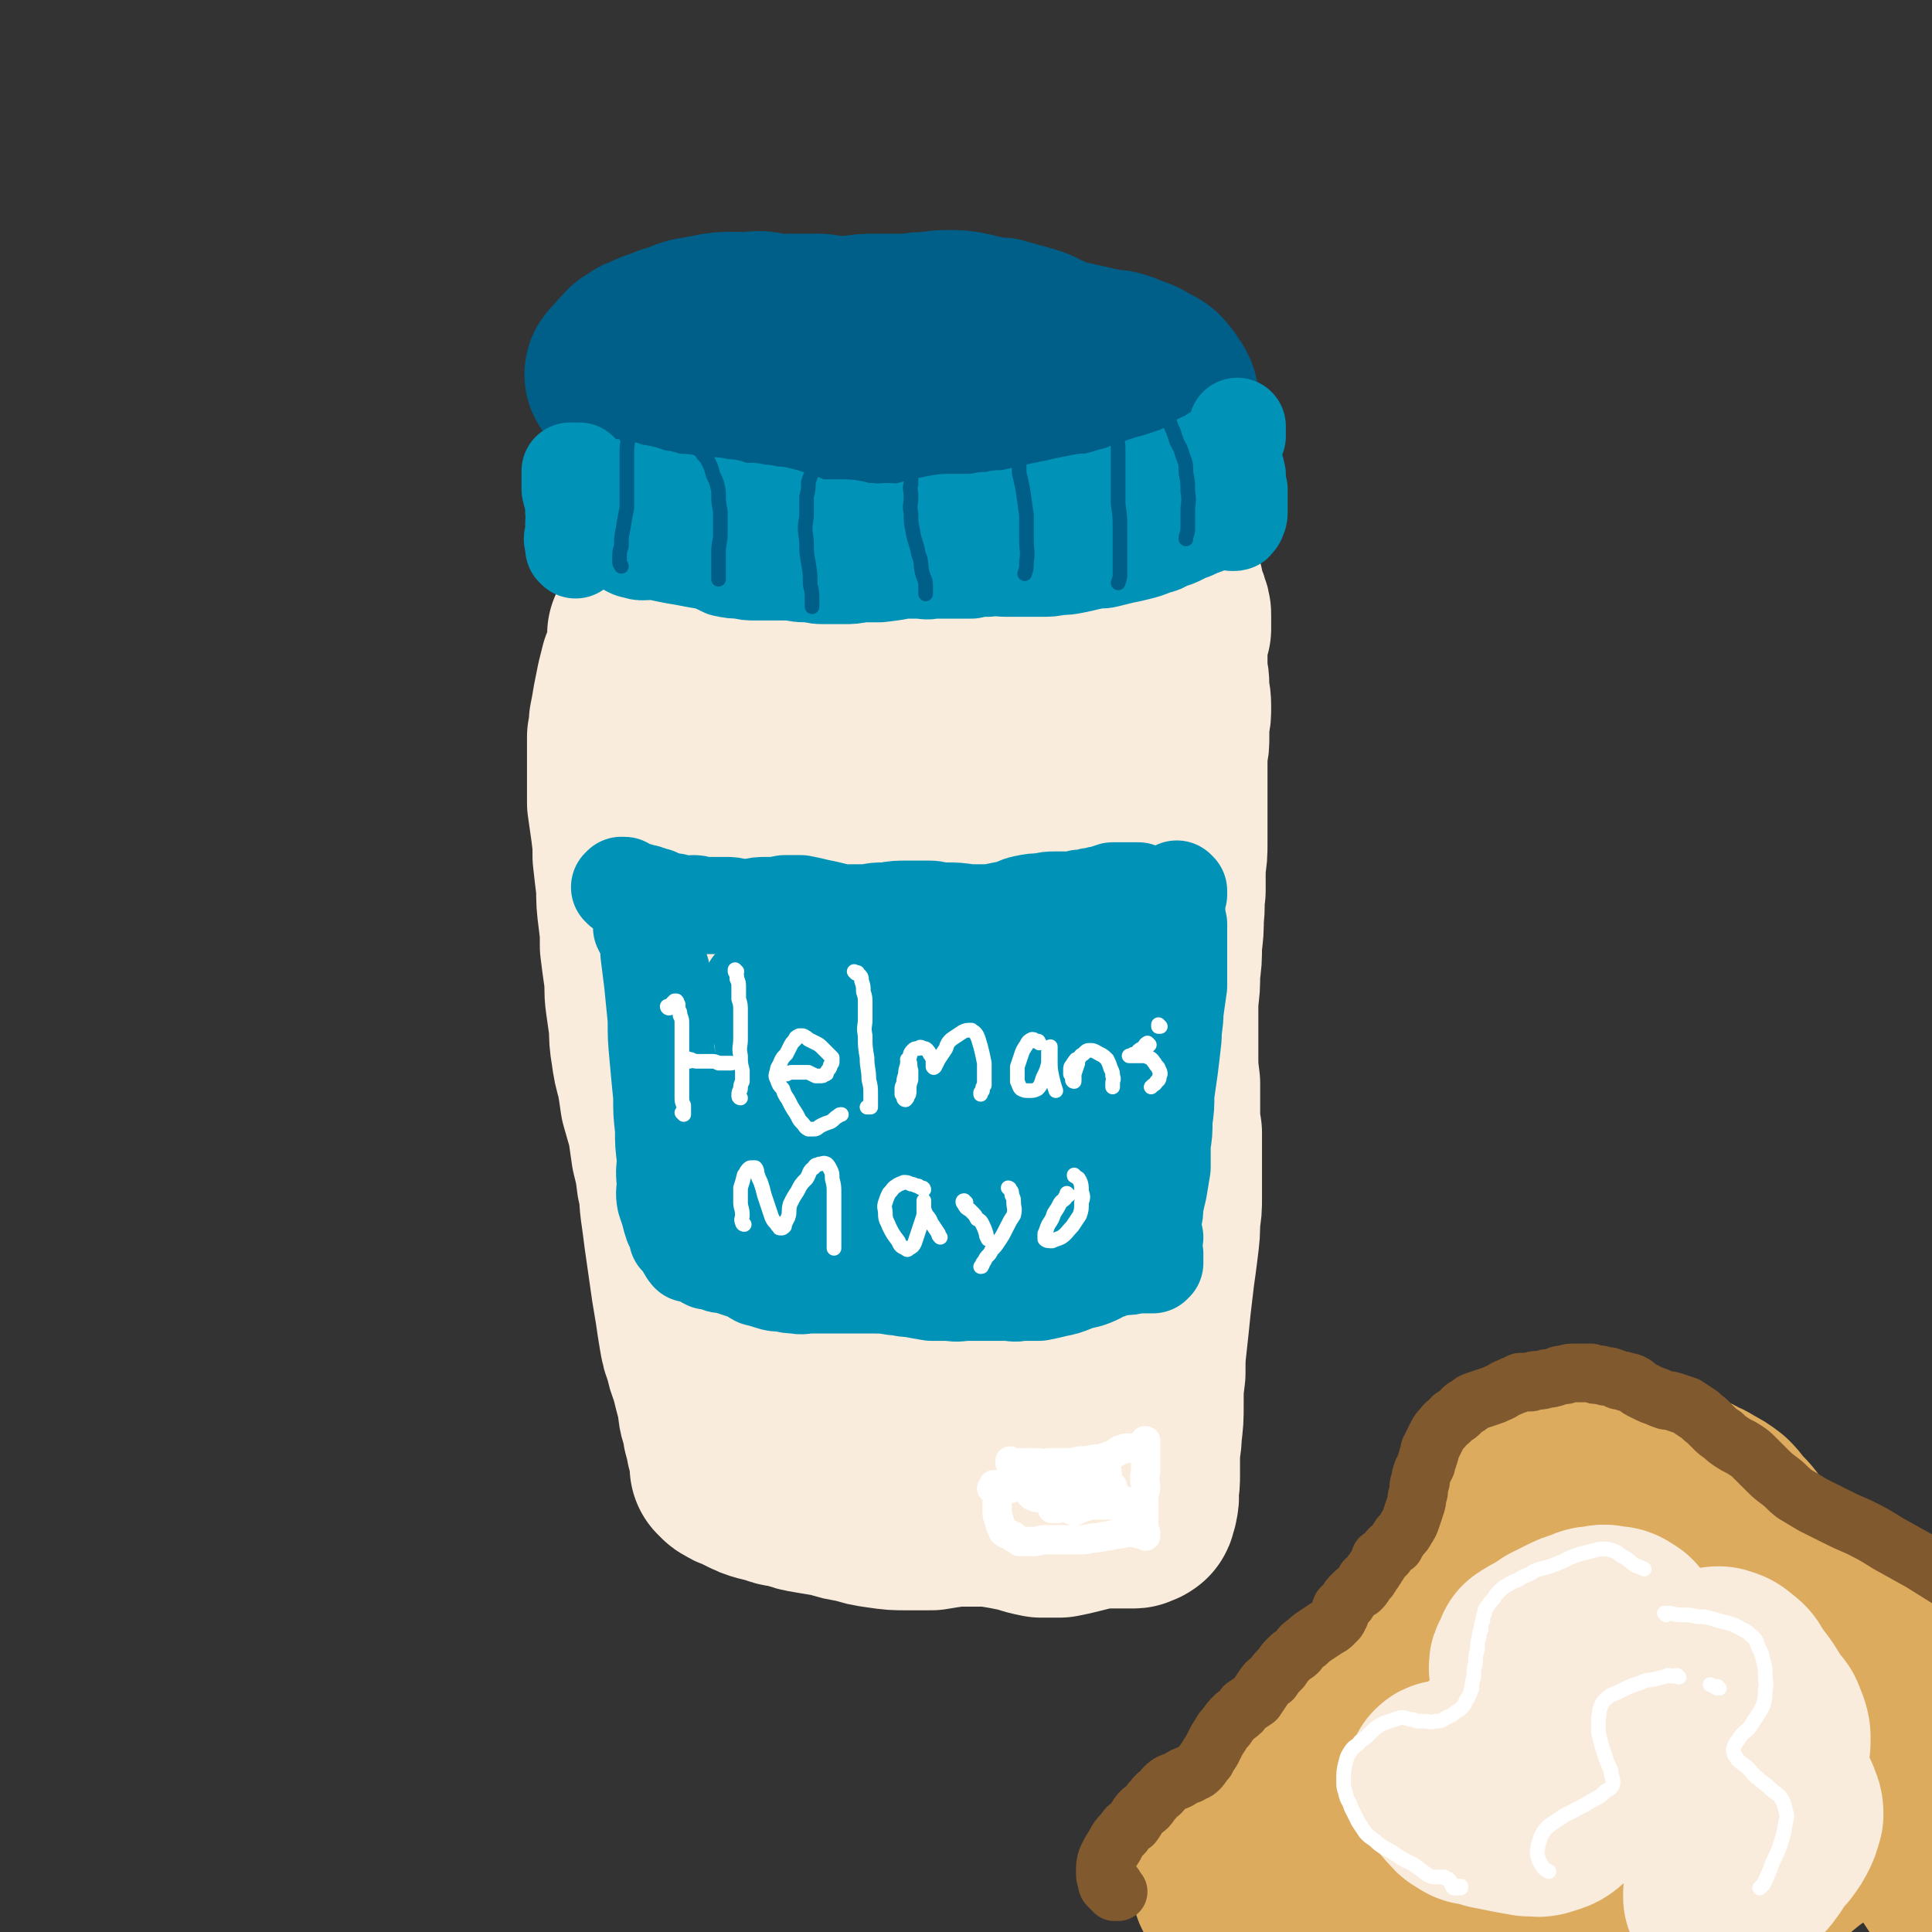
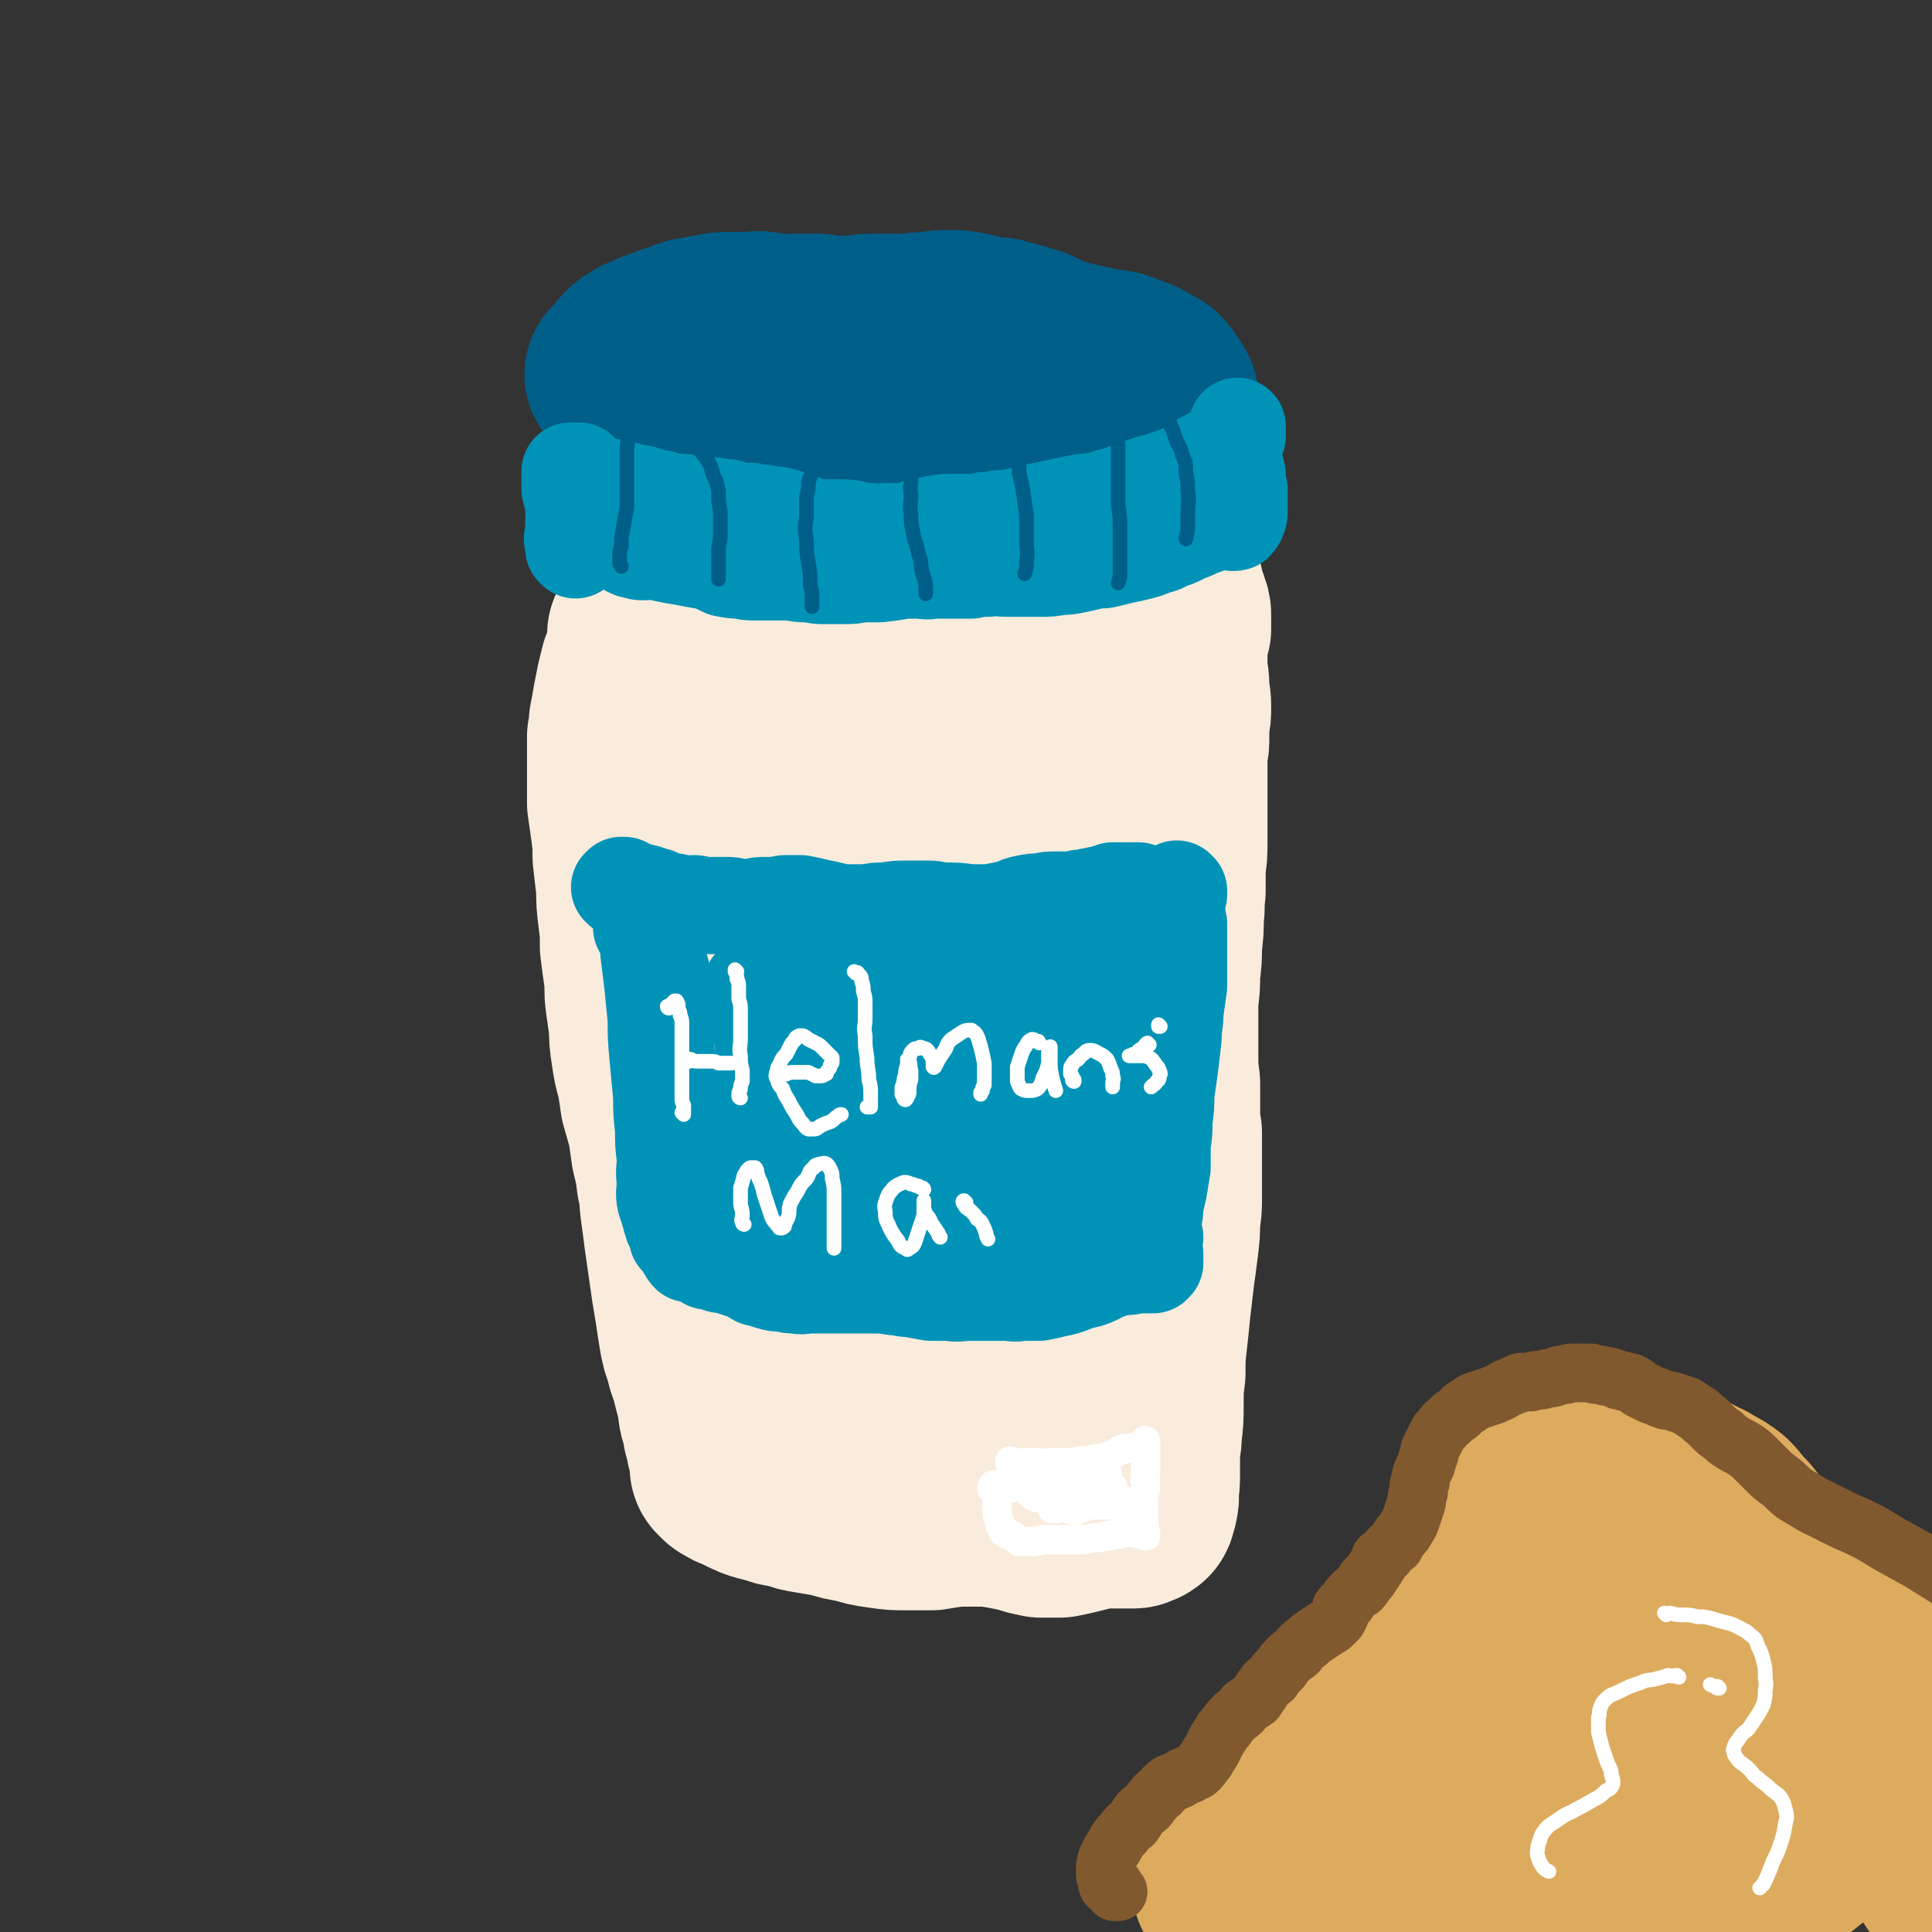
<svg xmlns="http://www.w3.org/2000/svg" viewBox="0 0 1054 1054" version="1.1">
  <rect x="0" y="0" width="1054" height="1054" fill="#333333" stroke="none" />
  <g fill="none" stroke="rgb(249,236,220)" stroke-width="105" stroke-linecap="round" stroke-linejoin="round">
    <path d="M353,349c0,0 -1,0 -1,-1 0,0 1,1 0,1 0,-1 0,-1 -1,-2 0,0 0,0 0,-1 0,0 0,0 0,0 0,0 1,-1 1,0 0,1 0,1 0,3 1,2 1,2 0,4 -1,2 -1,2 -2,4 -1,4 -1,4 -3,8 -1,4 -1,4 -2,8 -1,5 -1,5 -2,10 -1,6 -1,6 -2,11 0,4 0,4 -1,8 0,7 0,7 0,13 0,6 0,6 0,11 0,6 0,6 0,12 1,7 1,7 2,14 1,8 1,8 1,15 1,9 1,9 2,17 0,8 0,8 1,16 1,8 1,8 1,16 1,8 1,8 2,15 1,8 0,8 1,15 1,7 1,7 2,14 0,6 0,7 1,13 1,7 1,7 3,14 1,6 1,6 2,13 2,7 2,7 4,14 1,7 1,7 2,14 2,8 2,8 3,16 2,7 1,7 2,15 1,7 1,7 2,15 1,7 1,7 2,14 1,7 1,7 2,14 1,6 1,6 2,12 1,7 1,7 2,13 1,6 1,6 3,11 1,5 1,5 3,10 1,4 1,4 2,8 1,4 1,4 2,7 1,4 0,4 1,8 1,3 1,3 2,6 0,3 0,3 1,6 1,2 1,2 1,5 1,1 1,1 1,3 1,1 0,1 1,2 0,2 0,2 0,3 0,1 0,1 0,2 0,1 0,1 0,1 0,1 0,1 0,1 0,0 0,0 1,0 0,0 0,0 0,0 0,0 0,0 0,0 0,1 0,1 0,1 1,0 1,0 1,1 1,1 1,0 2,1 1,1 1,1 2,1 2,1 2,1 4,2 2,1 2,1 4,2 2,1 2,1 5,2 4,1 4,1 8,2 4,2 5,1 9,2 5,2 5,2 11,3 6,1 6,1 12,2 6,2 6,2 13,3 6,2 6,2 13,3 7,1 7,1 14,1 6,0 6,0 13,0 6,-1 6,-1 13,-2 6,0 6,0 13,0 6,0 6,0 12,1 6,1 5,1 11,2 6,2 6,2 11,3 5,0 5,0 10,0 5,-1 5,-1 9,-2 4,-1 4,-1 8,-2 4,-1 4,-1 7,-1 4,0 4,0 7,0 3,0 3,0 5,0 2,0 2,0 4,0 1,0 1,0 2,-1 0,0 0,0 1,0 0,0 0,0 0,0 0,0 0,0 0,0 0,0 0,0 0,0 0,-1 1,0 1,-1 0,-1 0,-1 0,-1 1,-2 1,-2 1,-3 1,-3 0,-3 0,-6 1,-4 1,-4 1,-9 0,-5 0,-5 0,-9 0,-7 1,-7 1,-13 1,-8 1,-8 1,-16 0,-9 0,-9 1,-17 0,-9 0,-9 1,-18 1,-9 1,-9 2,-19 1,-9 1,-8 2,-17 1,-7 1,-7 2,-15 1,-8 1,-8 1,-15 1,-6 1,-6 1,-12 0,-6 0,-6 0,-12 0,-5 0,-5 0,-11 0,-6 0,-6 0,-12 -1,-6 -1,-6 -1,-13 0,-7 0,-7 0,-14 -1,-8 -1,-8 -1,-15 0,-8 0,-8 0,-16 0,-7 0,-7 0,-15 1,-7 1,-7 1,-15 1,-7 1,-7 1,-15 1,-8 1,-8 1,-15 1,-7 0,-7 1,-14 0,-7 0,-7 0,-14 1,-6 1,-6 1,-13 0,-7 0,-7 0,-14 0,-6 0,-6 0,-13 0,-6 0,-6 0,-12 0,-5 0,-5 0,-10 1,-4 1,-4 1,-9 0,-3 0,-3 0,-7 1,-4 1,-4 1,-9 0,-5 -1,-5 -1,-11 0,-5 -1,-5 -1,-10 0,-4 0,-4 0,-8 0,-4 0,-4 0,-8 1,-3 1,-3 2,-5 0,-2 0,-2 0,-3 0,-2 0,-2 0,-4 0,-2 0,-2 -1,-4 0,-1 0,-1 -1,-3 0,-1 -1,-1 -1,-1 0,0 0,0 -1,-1 0,0 0,0 0,0 1,1 0,0 0,0 0,0 0,0 0,0 0,0 0,0 0,0 0,-1 1,-1 0,-2 0,-1 0,-1 0,-2 0,0 0,0 0,-1 0,0 0,0 0,0 0,-1 0,-1 0,-1 0,0 0,0 -1,0 0,0 0,0 0,-1 -1,0 -1,-1 -1,-1 -1,-1 -1,-1 -2,-2 0,0 0,0 -1,-1 -1,0 -1,0 -2,-1 -2,0 -2,0 -4,0 -2,-1 -2,-1 -5,-2 -3,0 -3,0 -6,-1 -4,-1 -4,-1 -8,-2 -4,-1 -4,-2 -8,-3 -5,-1 -5,0 -9,-1 -5,-1 -5,-1 -11,-1 -5,-1 -5,-1 -10,-2 -6,0 -6,-1 -11,-1 -7,-1 -7,-2 -13,-2 -6,-1 -6,-1 -12,-1 -7,-1 -7,-1 -13,-1 -7,0 -7,0 -13,0 -6,0 -6,0 -12,1 -7,0 -7,0 -13,1 -6,0 -6,0 -12,1 -5,1 -5,1 -11,1 -4,1 -4,1 -9,1 -5,1 -5,1 -10,2 -5,1 -5,1 -9,2 -5,2 -5,2 -10,4 -5,2 -5,2 -9,3 -4,1 -4,1 -8,1 -3,1 -3,0 -7,0 -3,0 -3,0 -6,0 -3,0 -3,0 -5,0 -2,1 -2,1 -4,1 -1,0 -1,0 -2,1 -1,0 -1,0 -2,0 0,0 0,0 0,0 0,0 0,0 0,0 0,0 0,0 0,1 0,0 0,0 0,0 0,2 0,2 0,4 0,2 -1,2 -1,5 -1,4 -2,4 -2,9 -1,7 -1,7 -2,14 -1,11 -1,11 -1,22 -1,17 -1,17 0,34 2,22 3,22 5,44 4,27 4,27 8,53 3,27 4,27 7,55 2,26 2,26 3,53 0,21 0,21 0,43 0,16 0,16 1,32 0,11 0,11 1,22 0,6 0,6 0,12 0,2 0,2 1,4 0,0 1,0 2,0 1,-4 1,-4 2,-8 1,-9 1,-9 1,-18 2,-15 2,-15 2,-30 1,-20 2,-20 2,-40 0,-27 -1,-27 -2,-54 -2,-32 -3,-32 -4,-64 -2,-29 -3,-29 -2,-58 0,-24 0,-24 2,-48 2,-16 2,-16 6,-32 3,-9 2,-10 7,-18 2,-4 3,-5 6,-6 2,0 3,2 4,4 3,9 3,10 4,20 2,19 1,19 2,38 1,27 1,27 1,53 1,35 1,35 2,70 1,37 0,37 1,73 1,36 0,36 1,71 1,32 0,32 3,63 1,14 2,14 5,27 1,4 0,5 3,9 1,1 2,2 3,0 4,-5 4,-6 6,-13 3,-14 3,-14 5,-28 4,-23 5,-23 7,-47 3,-32 3,-32 5,-65 1,-36 1,-36 2,-72 1,-37 0,-37 2,-73 2,-29 1,-29 6,-58 2,-20 3,-20 8,-39 3,-11 3,-11 8,-21 2,-3 4,-5 6,-4 4,4 4,7 5,14 1,18 0,19 0,37 1,30 0,30 0,60 0,37 0,37 -1,74 0,36 0,36 0,73 0,28 0,28 0,56 1,20 2,20 2,40 0,13 0,13 0,25 0,4 0,5 1,8 0,1 1,0 1,0 1,-7 1,-7 1,-14 1,-15 1,-15 1,-30 1,-22 0,-22 0,-45 -1,-31 -1,-31 -2,-63 0,-19 0,-19 0,-38 1,-19 0,-19 2,-38 4,-32 3,-32 8,-63 5,-25 4,-25 11,-49 5,-15 4,-16 12,-30 3,-6 6,-9 10,-9 3,0 4,3 5,8 3,18 2,18 2,37 1,33 0,33 0,66 0,48 0,48 -1,95 0,45 -2,45 -3,89 0,30 1,30 2,60 1,19 2,19 3,37 0,9 -1,9 -2,17 0,1 0,2 0,1 0,-5 0,-6 0,-13 1,-18 1,-18 2,-36 1,-29 2,-29 2,-58 0,-40 -1,-40 -2,-79 -1,-43 -3,-43 -3,-85 -1,-31 -2,-31 1,-62 2,-16 3,-16 9,-32 2,-6 2,-10 6,-11 2,-1 5,1 6,5 4,15 3,16 5,32 4,31 4,31 8,63 5,36 6,36 10,73 4,29 5,29 7,57 1,18 2,19 1,36 -1,7 -2,7 -4,13 " />
  </g>
  <g fill="none" stroke="rgb(0,95,137)" stroke-width="105" stroke-linecap="round" stroke-linejoin="round">
    <path d="M340,205c-1,0 -2,-1 -1,-1 0,-1 0,0 1,-1 1,-1 1,-1 2,-2 1,-2 1,-2 3,-4 2,-2 1,-2 4,-3 2,-2 2,-2 5,-3 4,-2 4,-2 8,-3 4,-2 4,-2 8,-3 4,-1 4,-2 8,-3 6,-1 6,-1 11,-2 5,-1 5,-1 10,-1 4,0 4,0 9,0 4,0 5,-1 9,0 5,1 4,1 9,2 4,1 4,1 9,2 5,0 5,0 9,0 6,0 6,-1 11,-1 6,-1 6,-1 11,-1 6,-1 6,-1 12,-1 6,0 6,0 11,0 6,1 6,1 11,2 5,1 5,1 11,1 5,1 5,1 11,1 6,0 6,0 12,0 5,0 5,0 10,0 6,1 6,1 11,2 5,1 5,2 10,3 5,2 5,2 10,4 4,1 4,1 9,2 4,1 4,1 9,2 4,1 4,1 9,2 4,1 4,0 7,1 4,1 4,2 8,3 3,1 3,1 6,3 2,1 2,1 4,2 2,1 2,2 3,3 1,1 1,1 2,3 1,1 1,1 2,3 0,2 0,2 0,3 0,2 0,2 0,3 0,1 0,1 -1,2 0,1 0,1 -1,2 -1,1 -1,1 -2,1 -2,1 -2,0 -5,1 -3,0 -4,0 -7,0 -6,-1 -6,-1 -11,-1 -6,-1 -6,-1 -12,-1 -6,0 -6,0 -13,0 -6,0 -6,0 -13,0 -7,0 -7,0 -14,0 -6,0 -6,1 -12,1 -6,0 -6,0 -12,0 -6,0 -6,0 -12,0 -6,1 -6,1 -11,1 -6,0 -6,0 -11,0 -6,0 -6,0 -11,0 -5,0 -5,0 -11,0 -5,0 -5,0 -10,0 -4,0 -4,0 -9,-1 -5,0 -5,0 -9,0 -5,-1 -5,-1 -9,-1 -4,0 -4,0 -9,0 -5,0 -5,0 -10,0 -4,-1 -4,-1 -8,-1 -4,0 -4,0 -8,-1 -4,-1 -4,-1 -8,-1 -4,-1 -4,-1 -8,-1 -4,-1 -4,0 -8,-1 -3,-1 -3,-1 -6,-2 -3,-2 -3,-2 -6,-3 -3,-1 -3,-1 -6,-1 -1,-1 -1,-1 -3,-2 -2,0 -2,0 -4,-1 -2,0 -2,0 -4,-1 -1,-1 -1,-1 -2,-1 0,-1 0,-1 0,-1 0,0 0,-1 0,-1 0,0 0,0 0,-1 1,-1 1,-1 2,-1 2,-2 2,-2 4,-3 2,-2 1,-2 3,-3 2,-2 2,-2 3,-3 2,-2 2,-2 4,-3 3,-2 3,-2 6,-3 4,-1 4,-1 8,-3 4,-1 4,-1 9,-2 5,-2 5,-1 10,-3 6,-1 6,-1 12,-2 6,-1 6,-1 12,-1 7,-1 7,-1 13,-1 7,0 7,0 13,0 7,1 7,1 13,2 7,0 7,0 13,1 6,0 6,0 12,-1 6,0 6,-1 12,-2 5,-1 5,-1 11,-1 5,-1 5,-1 10,-1 5,0 5,0 10,1 4,1 4,1 8,2 4,1 4,1 9,1 3,1 4,1 7,2 4,1 4,1 7,2 4,1 4,1 7,3 4,1 4,2 7,4 3,1 3,1 7,3 3,1 3,1 6,2 2,1 2,1 5,2 1,1 1,2 3,3 1,1 1,1 2,2 1,1 2,1 2,2 1,2 1,2 1,4 1,1 1,1 1,1 0,1 0,2 -1,3 -1,1 -1,1 -3,1 -2,1 -2,1 -5,1 -4,0 -4,-1 -8,-1 " />
  </g>
  <g fill="none" stroke="rgb(0,147,183)" stroke-width="53" stroke-linecap="round" stroke-linejoin="round">
    <path d="M317,258c-1,0 -1,0 -1,-1 -1,0 0,1 0,1 0,0 0,0 0,1 0,1 0,1 -1,2 0,2 0,2 0,4 0,2 0,2 0,5 0,3 0,3 0,5 -1,3 -1,3 -1,6 -1,3 -1,3 -1,6 0,2 0,2 0,5 -1,2 -1,2 0,4 0,1 0,1 0,3 0,0 0,0 1,1 0,0 0,0 0,0 0,-1 0,-1 0,-3 0,-2 0,-2 0,-5 0,-3 0,-3 0,-6 0,-3 0,-3 -1,-7 0,-3 0,-3 0,-5 -1,-3 -1,-3 -2,-7 0,-2 0,-2 0,-5 0,-2 0,-2 0,-3 0,-1 0,-1 0,-2 1,0 1,0 1,0 1,0 1,0 1,0 1,0 1,0 1,1 1,0 1,0 1,0 1,1 1,1 2,1 0,0 0,0 1,1 1,0 1,0 2,1 1,1 1,1 2,2 2,1 2,1 4,1 2,1 2,1 3,1 3,1 3,1 6,1 2,1 2,1 5,1 3,1 3,1 6,2 3,0 3,0 6,1 3,1 3,1 6,2 3,0 3,0 5,1 3,1 3,1 6,1 4,0 4,0 8,1 3,0 3,0 6,0 4,1 4,1 7,1 3,1 3,1 7,1 3,1 3,1 6,2 4,0 4,0 7,0 4,1 4,1 7,1 4,1 4,1 7,1 4,1 4,1 7,2 3,1 3,1 6,2 2,1 2,1 5,2 2,1 2,1 5,1 2,0 2,0 5,0 4,0 4,0 7,0 4,0 4,0 8,1 4,1 4,1 8,1 5,1 5,0 9,0 4,0 4,1 8,0 4,0 4,-1 9,-2 4,-1 4,-1 9,-2 5,-1 5,-1 9,-1 5,0 5,0 9,0 5,0 5,0 9,-1 4,0 4,0 8,-1 4,0 4,0 9,-1 4,-1 4,-1 9,-2 4,-1 4,-1 9,-2 5,-1 5,-1 9,-2 5,-1 5,-1 10,-2 4,0 4,0 8,-1 4,-1 4,-1 7,-2 4,-1 4,-1 8,-2 3,-2 3,-2 7,-3 3,-1 3,-1 6,-2 4,-1 4,-1 7,-2 3,-1 3,-1 6,-2 3,-1 3,-1 5,-2 2,-1 2,-1 5,-2 2,-2 2,-2 5,-4 2,-1 2,-1 5,-2 2,-2 2,-2 5,-3 2,-2 2,-2 4,-3 1,-1 1,-1 3,-3 1,0 1,0 2,-2 1,0 0,0 1,-1 0,-1 0,-1 0,-1 0,-1 0,-1 0,-1 0,-1 0,-1 0,-2 0,0 0,0 0,-1 0,0 0,0 0,0 0,-1 0,0 0,0 0,1 0,1 0,2 0,1 0,1 0,3 -1,1 -1,1 -2,2 0,2 0,2 0,4 0,4 0,4 0,7 1,4 1,4 2,8 0,4 0,4 1,8 0,4 0,4 0,7 0,3 0,3 0,5 0,2 0,2 -1,4 0,1 -1,1 -1,1 0,1 0,1 -1,1 0,0 0,0 0,0 0,0 0,0 0,0 0,0 0,0 -1,0 0,0 0,0 -1,-1 0,0 0,0 -1,0 0,0 0,0 0,0 0,0 0,0 0,0 -1,0 -1,0 -1,0 -1,0 -1,-1 -2,0 -1,0 -1,0 -2,0 -2,1 -2,0 -4,1 -2,1 -2,1 -4,2 -3,1 -3,1 -5,2 -4,2 -4,1 -7,3 -4,2 -4,2 -8,3 -3,2 -3,2 -7,3 -5,2 -5,2 -9,3 -4,1 -4,1 -9,2 -4,1 -4,1 -8,2 -4,1 -4,0 -8,1 -5,1 -4,1 -9,2 -5,1 -5,1 -9,1 -5,1 -5,1 -10,1 -5,0 -5,0 -10,0 -4,0 -4,0 -9,0 -5,0 -5,-1 -10,0 -5,0 -5,0 -9,1 -6,0 -6,0 -11,0 -5,0 -5,0 -10,0 -4,1 -4,0 -9,0 -5,0 -5,0 -10,0 -5,1 -5,0 -9,1 -6,0 -6,0 -11,1 -5,1 -5,1 -10,1 -5,0 -5,0 -11,0 -5,0 -5,-1 -10,-1 -5,0 -5,-1 -9,-1 -5,0 -5,0 -10,0 -4,0 -4,0 -8,0 -4,0 -4,0 -8,-1 -4,0 -4,0 -9,-1 -4,-2 -4,-2 -9,-4 -4,-1 -4,-2 -8,-3 -3,-1 -4,-2 -7,-2 -4,-1 -4,-1 -7,-1 -3,0 -3,0 -6,0 -3,0 -3,1 -7,1 -2,0 -2,0 -5,-1 -1,0 -1,0 -3,-1 -1,-1 -1,-1 -2,-2 0,0 0,0 -1,0 0,0 0,0 0,0 0,0 0,0 0,0 0,0 0,0 0,0 0,0 0,0 0,0 0,0 0,0 0,0 1,0 1,0 2,0 2,1 2,0 5,1 3,1 3,1 7,1 4,1 4,2 9,3 5,1 5,1 11,2 5,1 5,1 11,2 6,0 6,0 12,1 7,0 7,0 14,0 9,1 9,1 17,2 8,1 8,2 17,2 9,1 9,2 18,2 8,0 8,0 17,0 8,-1 9,-1 17,-3 8,-1 8,-2 17,-4 8,-2 8,-2 16,-3 8,-1 8,-1 16,-2 7,-1 7,-1 14,-2 7,0 7,0 13,-1 6,-1 6,-1 11,-3 6,-1 6,-1 11,-2 5,-1 5,-1 10,-2 4,0 4,0 9,-1 4,0 4,0 7,0 3,0 3,0 6,0 2,-1 2,-1 3,-2 2,0 2,0 3,-1 1,0 1,0 1,-1 1,0 0,-1 0,-1 1,-1 1,-2 0,-3 0,-1 0,-1 -1,-3 0,0 0,0 0,0 " />
  </g>
  <g fill="none" stroke="rgb(0,95,137)" stroke-width="8" stroke-linecap="round" stroke-linejoin="round">
    <path d="M336,227c0,0 -1,-1 -1,-1 0,0 1,0 2,1 2,0 2,0 3,2 1,2 1,2 2,5 0,2 0,2 0,5 1,3 0,3 0,6 0,5 0,5 0,10 0,5 0,5 0,10 0,6 0,6 0,12 -1,5 -1,5 -2,11 -1,5 -1,5 -1,10 -1,3 -1,3 -1,6 0,2 0,2 0,3 0,1 1,1 1,2 " />
    <path d="M381,245c0,0 -1,-1 -1,-1 1,1 1,1 3,3 1,2 2,2 3,4 2,4 2,4 3,8 2,4 2,4 3,9 0,6 0,6 1,11 0,6 0,6 0,12 0,5 -1,5 -1,10 0,4 0,4 0,7 0,3 0,3 0,5 0,2 0,2 0,3 0,0 0,0 0,0 0,0 0,0 0,0 " />
    <path d="M441,248c0,-1 -1,-2 -1,-1 1,1 2,1 2,3 0,2 0,2 0,4 0,2 1,2 1,4 -1,2 -1,2 -2,5 0,4 0,4 -1,8 0,5 0,5 0,11 -1,6 -1,6 0,13 0,6 0,6 1,12 1,6 1,6 1,12 1,4 1,4 1,8 0,2 0,2 0,4 0,0 0,0 0,0 " />
    <path d="M499,246c0,0 -1,-1 -1,-1 0,0 0,1 0,2 0,3 0,3 0,6 0,3 0,3 -1,5 0,3 0,3 0,6 -1,3 0,3 0,7 0,4 -1,5 0,9 0,5 0,5 1,10 1,6 2,6 3,12 2,5 1,5 2,10 1,4 2,4 2,8 0,2 0,2 0,4 0,0 0,0 0,0 " />
    <path d="M559,238c0,0 -1,-1 -1,-1 -1,0 0,1 0,2 -1,3 -1,3 -1,6 -1,2 -1,2 -1,5 0,4 0,4 0,8 1,4 1,4 2,9 1,7 1,7 2,14 0,7 0,7 0,14 0,6 1,6 0,11 0,4 0,4 -1,7 " />
    <path d="M608,234c0,0 -1,-1 -1,-1 0,0 0,0 0,0 1,1 2,1 2,2 1,2 0,2 0,4 1,3 1,3 1,7 0,4 0,4 0,8 0,5 0,5 0,10 0,6 0,6 0,11 1,7 1,7 1,14 0,7 0,7 0,13 0,5 0,5 0,11 0,2 0,2 -1,5 0,0 0,0 0,0 " />
    <path d="M639,225c0,0 -1,-1 -1,-1 0,0 0,0 0,1 1,2 0,2 0,5 1,3 1,3 2,5 1,3 1,3 2,6 2,4 2,3 3,7 2,5 2,5 2,10 1,5 1,5 1,10 1,6 0,6 0,11 0,4 0,4 0,8 0,3 0,3 -1,6 0,1 0,1 0,1 " />
  </g>
  <g fill="none" stroke="rgb(0,147,183)" stroke-width="53" stroke-linecap="round" stroke-linejoin="round">
    <path d="M339,485c0,0 0,-1 -1,-1 0,0 1,0 1,0 0,0 0,0 0,-1 1,0 1,0 1,0 1,0 1,0 1,1 1,0 0,0 1,1 0,0 0,0 1,0 0,0 0,0 0,0 1,0 1,0 2,1 1,0 1,0 2,0 1,0 1,0 3,1 2,0 2,0 4,1 2,0 2,1 4,1 2,1 2,1 5,2 2,1 2,1 5,1 2,1 2,1 5,1 2,1 2,0 5,0 2,0 2,0 5,1 3,0 3,0 6,0 3,0 3,0 7,0 3,0 3,0 7,1 4,0 4,0 7,0 4,-1 4,-1 8,-1 5,0 5,0 10,-1 5,0 5,0 9,0 5,1 5,1 9,2 5,1 5,1 9,2 4,1 4,1 9,1 4,0 4,0 9,0 5,-1 5,-1 10,-1 6,-1 6,-1 12,-1 6,0 6,0 12,0 4,0 4,1 8,1 7,0 7,0 14,1 6,0 6,0 11,0 5,-1 5,-1 10,-2 5,-1 4,-2 9,-3 5,-1 5,-1 9,-1 4,-1 4,-1 8,-1 4,0 4,0 7,0 3,0 3,0 6,-1 3,0 3,0 6,-1 3,0 3,-1 6,-1 3,-1 3,-1 6,-2 4,0 4,0 7,0 4,0 4,0 7,0 3,1 3,1 6,2 3,0 3,0 5,0 2,0 2,0 4,0 2,0 2,-1 3,-1 1,0 1,-1 2,-1 0,0 0,0 1,0 0,0 0,0 0,0 1,0 1,0 1,0 0,0 0,0 0,0 0,0 -1,0 -1,-1 0,0 0,1 1,1 0,0 0,0 0,0 0,1 0,1 0,2 0,0 -1,0 -1,0 0,1 0,1 0,1 0,0 0,0 0,0 0,1 0,1 0,2 0,0 0,0 0,1 0,2 0,2 0,5 0,3 0,3 1,7 0,5 0,5 0,11 0,5 0,5 0,11 0,6 0,6 0,12 -1,7 -1,7 -2,14 0,7 -1,7 -1,14 -1,9 -1,9 -2,17 -1,7 -1,7 -2,14 0,7 0,7 -1,14 0,7 0,7 -1,13 0,7 0,7 0,13 -1,6 -1,6 -2,12 -1,4 -1,4 -2,9 0,3 0,4 -1,7 0,3 0,3 -1,6 0,2 0,2 0,4 0,2 0,2 0,3 0,1 0,1 0,2 0,1 0,1 0,1 1,1 0,1 1,1 0,0 0,0 0,1 0,0 0,0 1,1 0,0 0,0 0,1 0,1 0,1 0,2 0,1 0,1 0,1 0,1 0,1 0,1 0,0 0,0 0,0 -1,1 -1,0 -1,0 0,0 0,0 0,0 0,1 0,1 0,1 0,0 0,0 -1,0 0,0 0,0 -1,0 0,0 0,0 -1,0 -3,0 -3,0 -6,0 -4,1 -4,1 -7,1 -4,1 -4,0 -8,2 -4,1 -4,2 -9,4 -5,2 -5,1 -10,3 -5,2 -5,2 -10,3 -4,1 -4,1 -9,2 -5,0 -5,0 -10,0 -4,1 -4,0 -9,0 -5,0 -5,0 -9,0 -5,0 -5,0 -10,0 -6,0 -6,1 -11,0 -5,0 -5,0 -10,0 -6,-1 -6,-1 -11,-2 -5,0 -5,-1 -9,-1 -6,-1 -6,-1 -12,-1 -5,0 -5,0 -10,0 -5,0 -5,0 -9,0 -4,0 -4,0 -8,0 -4,0 -4,0 -7,0 -4,0 -4,1 -8,0 -3,0 -3,0 -7,-1 -3,0 -4,0 -7,-1 -3,-1 -3,-1 -7,-2 -2,-1 -2,-2 -5,-3 -3,-1 -3,-1 -6,-2 -3,-1 -3,-1 -6,-2 -3,0 -3,0 -5,-1 -3,-1 -3,-1 -5,-1 -2,-1 -2,-1 -3,-2 -1,-1 -1,-1 -2,-1 -1,-1 -1,-1 -1,-1 -1,0 -1,0 -1,0 0,0 0,0 0,0 0,0 0,0 0,0 -1,0 -1,0 -1,0 0,0 0,0 -1,0 0,0 0,0 0,0 0,0 0,0 0,0 0,0 0,0 0,0 0,0 0,0 0,0 0,0 -1,0 -1,0 0,0 0,0 0,-1 -1,0 -1,0 -1,-1 0,0 0,0 -1,-1 0,-2 0,-2 0,-4 0,-3 0,-3 -1,-6 -1,-4 -1,-4 -1,-8 -1,-6 -1,-6 -1,-11 -1,-8 -1,-8 -2,-17 0,-9 0,-9 -1,-18 -1,-10 -1,-10 -2,-20 -1,-9 -2,-9 -2,-18 -1,-9 -1,-9 -1,-18 0,-7 0,-7 0,-15 -1,-6 -1,-6 -2,-12 0,-4 0,-4 -2,-8 0,-1 0,-1 -1,-3 0,-2 0,-2 -1,-3 -1,-2 -1,-2 -3,-5 -1,-2 -1,-2 -2,-5 -1,-2 -1,-2 -2,-4 0,0 0,0 0,-1 0,-1 0,-1 0,-1 0,-2 0,-2 0,-3 0,-2 0,-2 1,-3 0,-2 0,-2 0,-3 0,-1 0,-1 0,-1 0,0 0,0 0,0 0,0 0,0 0,0 1,2 1,1 2,3 0,2 0,2 0,5 1,4 1,4 1,7 0,5 0,6 0,11 1,8 1,8 2,16 1,10 1,10 2,20 0,10 0,10 1,21 1,11 1,11 2,21 0,9 0,9 1,18 0,8 0,8 1,16 0,6 -1,6 0,13 0,5 -1,5 0,10 1,3 1,3 2,6 1,4 1,4 2,7 1,1 1,1 2,3 0,1 0,1 1,2 0,0 0,0 0,1 0,0 0,0 0,1 0,0 0,0 0,0 0,0 0,0 0,0 0,0 0,0 0,0 0,0 0,0 0,0 0,0 -1,0 0,0 0,0 0,0 1,0 0,0 0,0 0,0 0,1 0,0 1,0 0,0 0,0 0,0 0,0 0,0 0,0 0,0 0,0 0,0 1,0 1,0 1,0 1,0 1,1 1,0 1,0 1,0 1,0 1,0 1,0 2,0 2,-1 2,-1 3,-1 4,0 4,0 7,0 4,1 4,1 8,2 4,0 4,1 8,1 4,1 4,1 9,2 4,0 4,0 9,0 5,0 5,0 10,0 4,0 4,0 8,0 5,0 5,1 9,1 5,1 5,1 9,1 4,1 4,1 9,2 4,1 4,1 8,1 5,1 5,1 9,1 5,0 5,1 10,1 6,0 6,0 11,0 6,0 6,0 11,0 7,0 7,0 13,0 5,0 5,0 10,0 5,0 5,0 10,-1 6,0 6,0 11,-1 5,0 5,-1 11,-1 5,-1 5,-1 10,-1 5,-1 5,-1 11,-1 5,0 5,0 10,-1 5,0 5,0 9,0 4,-1 4,-1 7,-1 3,-1 3,-1 7,-2 2,0 2,0 3,-1 1,0 1,0 2,-1 1,0 1,0 1,0 0,0 0,0 0,0 0,0 0,0 0,0 0,0 0,0 -1,-1 0,0 0,0 0,0 -2,-2 -2,-2 -4,-3 -1,-1 -1,-1 -2,-2 " />
    <path d="M411,539c0,0 -1,-1 -1,-1 0,3 0,4 0,7 1,4 2,4 3,8 1,4 1,4 2,9 2,7 1,7 2,14 2,11 2,11 3,22 2,13 1,14 3,27 2,12 2,12 4,24 1,7 1,7 1,15 1,4 1,4 1,8 0,0 0,0 0,0 0,-2 0,-3 0,-6 0,-7 0,-7 0,-14 0,-10 0,-10 0,-20 0,-13 0,-13 1,-26 0,-16 1,-16 1,-32 1,-13 1,-13 1,-26 1,-9 0,-9 1,-17 0,-2 0,-2 0,-5 0,0 0,0 0,0 1,4 0,4 1,8 1,7 1,7 1,14 1,9 1,9 2,18 1,14 1,14 1,27 1,14 1,14 2,28 0,15 0,15 1,30 0,9 0,9 0,18 0,2 0,4 0,5 1,0 1,-2 1,-4 0,-9 0,-9 0,-19 1,-14 1,-14 1,-28 1,-16 1,-16 2,-32 2,-16 2,-16 5,-31 3,-11 3,-11 6,-22 2,-6 2,-6 5,-12 2,-3 2,-4 4,-4 1,0 2,2 2,4 1,7 1,7 1,14 0,12 0,12 0,24 0,15 0,15 1,31 0,17 0,17 1,33 0,13 0,13 0,26 0,8 0,8 0,16 -1,2 -1,4 -1,3 0,0 0,-2 -1,-5 0,-9 0,-9 0,-18 1,-15 1,-15 2,-29 2,-17 1,-18 4,-35 2,-18 2,-18 6,-36 3,-12 3,-12 7,-25 1,-5 1,-6 3,-11 1,-1 2,-2 2,-1 1,2 1,3 1,6 0,9 0,9 -1,17 0,13 0,13 -1,26 0,17 0,17 0,35 -1,17 -1,17 -1,34 -1,10 -1,10 -1,21 0,5 0,5 1,11 0,1 1,2 1,1 1,-2 1,-3 2,-7 3,-10 3,-10 5,-20 4,-15 4,-15 8,-30 3,-18 3,-18 7,-36 3,-17 3,-17 6,-33 3,-13 2,-13 5,-25 2,-4 2,-5 5,-8 1,-1 2,0 3,1 1,7 1,8 1,16 0,14 0,14 0,28 0,19 0,19 0,38 0,19 0,19 -1,38 0,10 0,10 -1,21 -1,7 -1,7 -2,13 0,3 -1,3 -1,5 0,1 1,1 1,1 2,-3 2,-3 3,-7 3,-9 3,-8 5,-17 3,-13 2,-14 5,-27 3,-16 2,-16 5,-33 4,-17 4,-17 8,-34 2,-13 1,-13 5,-25 1,-7 1,-7 4,-13 1,-2 2,-3 4,-2 2,0 3,1 4,4 2,8 1,8 1,17 1,14 1,14 1,29 0,19 0,19 1,37 0,17 0,17 0,34 0,12 0,12 0,23 0,5 0,5 0,10 0,0 0,1 0,0 0,-5 0,-5 0,-10 1,-13 1,-13 2,-25 2,-16 1,-16 4,-31 2,-19 2,-19 6,-38 3,-14 3,-14 6,-28 2,-9 2,-9 5,-17 1,-3 2,-5 2,-5 1,0 0,2 0,5 -1,9 -1,9 -1,18 -1,14 -2,14 -2,27 -1,16 -1,16 -1,32 0,13 0,13 -1,27 0,9 0,9 0,19 0,4 0,4 0,9 0,1 0,2 0,2 -1,-1 -1,-2 0,-4 0,-7 1,-7 2,-15 1,-13 1,-13 2,-27 1,-16 1,-16 1,-32 1,-16 1,-16 2,-32 1,-11 1,-11 3,-23 1,-5 1,-5 3,-10 0,-1 1,-3 2,-2 2,3 2,5 2,9 2,12 1,12 2,24 2,15 2,15 3,30 1,17 1,17 1,34 0,14 1,14 -1,27 -2,11 -2,11 -6,21 -3,8 -4,8 -9,15 -5,6 -5,7 -13,11 -6,4 -7,4 -14,5 -8,1 -9,1 -16,-1 -9,-3 -8,-5 -16,-10 -10,-7 -10,-8 -20,-15 -11,-8 -11,-8 -23,-15 -10,-7 -10,-7 -20,-12 -8,-4 -9,-4 -16,-8 -6,-3 -7,-3 -12,-8 -4,-3 -3,-4 -6,-7 -3,-3 -2,-4 -5,-6 -1,-1 -2,-2 -3,-2 0,0 -1,1 -1,3 -1,4 -1,5 -2,10 -1,7 -1,7 -2,14 -2,5 -1,5 -3,9 -1,2 -2,2 -4,4 -2,0 -2,1 -4,0 -3,-2 -2,-3 -5,-6 -2,-4 -2,-4 -4,-7 -3,-4 -3,-4 -5,-7 -2,-1 -2,-2 -4,-3 -1,0 -2,-1 -2,0 -2,3 -1,3 -2,7 -1,3 -1,3 -1,6 0,4 0,4 0,8 0,3 0,3 0,6 0,4 0,4 -1,8 0,3 0,3 0,6 0,2 0,2 0,4 0,0 0,0 0,0 0,0 0,0 0,0 1,-3 1,-3 2,-7 1,-6 2,-6 3,-13 1,-7 1,-7 1,-14 0,-7 0,-7 0,-14 0,-6 -1,-6 -1,-11 " />
  </g>
  <g fill="none" stroke="rgb(255,255,255)" stroke-width="8" stroke-linecap="round" stroke-linejoin="round">
    <path d="M365,550c0,0 -1,0 -1,-1 0,0 1,0 2,-1 0,0 0,0 1,-1 1,-1 1,-1 1,-1 1,0 1,0 1,0 1,1 0,1 1,2 0,0 0,0 0,1 0,1 0,1 0,2 1,1 1,1 1,3 1,2 1,2 1,5 0,3 0,3 0,6 0,5 0,5 0,9 0,5 0,5 0,10 0,4 0,4 0,8 0,3 0,3 0,6 0,3 0,3 1,5 0,1 0,1 0,3 0,0 0,0 0,1 0,0 0,1 0,1 0,0 0,0 0,0 0,0 0,0 -1,-1 " />
    <path d="M402,530c0,0 -1,-1 -1,-1 0,0 0,0 0,1 1,2 1,2 1,4 1,2 1,2 1,5 0,3 0,3 0,6 1,3 1,3 1,7 0,3 0,3 0,7 0,4 0,4 0,8 0,4 -1,4 0,9 0,4 0,4 1,8 0,3 0,3 0,6 -1,2 -1,2 -1,4 0,1 -1,1 -1,3 0,0 0,0 0,1 0,0 0,0 1,1 0,0 0,0 0,0 0,0 0,0 0,0 0,0 -1,0 -1,-1 " />
    <path d="M376,579c0,-1 0,-1 -1,-1 0,-1 1,0 1,0 1,0 1,0 1,0 2,1 2,1 4,1 1,0 1,0 3,0 2,0 2,0 4,0 2,0 2,0 4,1 2,0 2,0 3,0 2,0 2,0 4,0 " />
    <path d="M426,586c0,0 -1,0 -1,-1 0,0 0,1 1,1 1,0 1,0 3,0 2,-1 2,-1 3,-1 2,0 2,0 4,0 2,0 2,0 5,0 2,1 2,1 4,2 1,0 1,0 2,0 2,0 2,0 3,-1 1,0 1,0 1,-1 1,-2 2,-2 2,-4 1,-1 1,-1 1,-2 0,-1 0,-2 0,-2 -1,-1 -1,-1 -2,-2 -2,-2 -2,-2 -3,-3 -2,-2 -2,-2 -4,-3 -2,-1 -2,-1 -4,-2 -1,-1 -1,-1 -3,-2 -1,0 -1,0 -2,0 -2,1 -2,1 -2,2 -2,2 -2,2 -3,4 -1,2 -1,2 -2,4 -2,2 -2,2 -3,4 -1,3 -2,3 -2,5 -1,3 -1,3 0,5 1,3 1,3 3,5 1,3 1,3 3,6 2,4 2,4 4,7 2,3 1,3 4,6 1,1 1,2 3,3 1,0 2,0 3,0 2,0 2,-1 4,-2 2,-1 2,-1 5,-2 2,-1 2,-2 4,-3 1,-1 1,-1 2,-1 " />
    <path d="M467,531c0,0 -1,-1 -1,-1 0,0 0,0 0,0 1,1 2,0 2,1 2,2 2,2 2,4 1,3 1,3 1,6 1,3 1,3 1,7 0,4 0,4 0,8 0,4 -1,4 0,9 0,6 0,6 1,12 0,6 1,6 1,12 1,4 1,4 1,8 0,2 0,3 0,5 0,1 0,1 0,2 -1,0 -1,0 -2,0 " />
    <path d="M496,579c0,0 -1,-1 -1,-1 0,0 1,1 1,1 1,2 0,2 1,5 0,3 0,3 0,5 -1,3 -1,3 -1,6 0,2 0,2 -1,3 0,1 0,1 -1,2 0,0 -1,0 -1,-1 0,-1 0,-1 -1,-2 0,-1 0,-1 0,-3 0,-1 0,-1 1,-3 0,-2 0,-2 1,-5 0,-2 0,-2 1,-5 0,-2 0,-2 1,-4 1,-2 0,-2 2,-4 1,-1 1,-1 3,-1 1,-1 1,-1 3,0 1,0 1,0 2,1 1,1 1,2 2,3 1,2 1,2 1,3 0,1 0,1 0,2 0,1 0,1 0,1 0,0 0,0 0,0 1,1 0,0 0,0 0,0 1,0 1,0 1,-2 1,-2 2,-4 2,-3 2,-3 4,-6 1,-3 1,-3 3,-5 3,-2 3,-2 6,-4 2,-1 2,-1 5,-1 1,1 2,1 3,3 1,2 1,3 2,6 1,4 1,4 2,9 0,4 0,4 0,8 0,2 0,2 0,4 -1,1 -1,1 -1,3 -1,1 -1,1 -1,1 0,0 0,0 0,1 " />
    <path d="M567,569c0,0 -1,-1 -1,-1 0,0 1,0 0,0 0,0 0,0 -1,0 -1,-1 -1,-1 -2,-1 -2,1 -2,1 -3,3 -2,3 -2,3 -3,6 -1,3 -1,3 -2,6 0,4 0,4 0,8 1,2 1,3 2,4 2,1 2,1 4,1 3,0 3,0 5,-1 2,-2 2,-3 3,-6 2,-4 2,-4 3,-8 0,-3 0,-3 0,-6 1,-2 1,-2 1,-3 0,0 0,0 0,0 0,4 0,4 0,7 0,5 0,5 1,10 1,4 1,4 2,7 " />
-     <path d="M588,579c0,0 0,-1 -1,-1 0,0 1,1 1,2 -1,3 -1,3 -2,6 0,1 0,1 0,2 " />
    <path d="M586,590c0,0 -1,0 -1,-1 0,0 1,1 1,1 0,0 0,0 0,0 0,0 0,0 0,-1 0,0 -1,0 -1,-1 0,-1 0,-1 -1,-2 0,-1 0,-1 0,-2 0,-2 0,-2 1,-3 1,-2 1,-2 3,-3 2,-2 1,-2 3,-3 2,-2 2,-2 4,-2 2,0 3,1 5,2 2,1 2,1 4,3 1,2 1,2 2,5 1,2 1,2 1,4 1,2 0,2 0,4 0,1 0,1 0,2 " />
    <path d="M633,560c0,0 -1,-1 -1,-1 0,0 0,0 0,1 1,0 0,0 0,0 " />
    <path d="M627,570c0,0 -1,-1 -1,-1 -2,1 -1,2 -3,3 -2,1 -2,1 -3,3 -2,0 -2,0 -3,1 -1,0 -1,0 -1,0 0,0 0,0 0,0 2,0 2,0 3,0 2,0 2,0 4,0 2,0 2,0 4,1 2,1 2,2 3,3 1,2 2,2 2,3 1,2 1,2 1,3 -1,2 0,3 -2,4 -1,2 -1,1 -3,3 " />
    <path d="M406,668c0,0 -1,0 -1,-1 -1,-2 0,-2 0,-4 0,-4 -1,-4 -1,-7 0,-4 0,-4 0,-8 1,-3 1,-3 2,-7 1,-1 1,-2 2,-3 1,-1 1,-1 2,-1 1,0 2,0 2,0 1,1 1,2 1,3 1,3 1,3 2,5 1,3 1,3 2,7 1,3 1,3 2,6 1,3 1,3 2,6 1,2 1,2 2,3 1,1 1,2 2,2 0,1 0,1 1,1 1,0 1,0 2,-1 0,0 0,-1 0,-1 1,-2 1,-2 2,-4 1,-3 0,-3 1,-7 2,-4 2,-4 4,-7 2,-4 2,-4 5,-7 2,-3 1,-4 4,-6 1,-2 1,-1 3,-2 2,0 2,-1 4,0 1,1 1,1 2,3 1,2 1,2 1,5 1,4 1,4 1,8 0,4 0,4 0,8 0,5 0,5 0,9 0,4 0,4 0,8 0,1 0,1 0,3 0,1 0,1 0,2 " />
    <path d="M504,649c0,0 0,-1 -1,-1 -1,0 -1,0 -2,-1 -2,0 -2,-1 -4,-1 -2,-1 -2,-1 -4,-1 -2,1 -3,1 -4,2 -2,1 -2,2 -4,4 -1,2 -1,2 -2,5 -1,3 0,3 0,6 0,4 1,4 2,7 2,4 2,4 5,8 1,2 1,3 4,4 1,1 1,1 2,0 2,-1 2,-1 3,-3 1,-3 1,-3 2,-6 1,-3 1,-3 2,-6 1,-3 1,-3 1,-5 0,-2 0,-2 0,-4 0,-1 0,-1 0,-2 0,0 0,0 0,0 0,0 0,0 0,0 0,1 0,1 0,2 0,2 0,3 1,5 1,2 2,2 3,5 2,3 2,3 4,6 0,1 0,1 1,2 " />
    <path d="M527,656c-1,0 -1,-1 -1,-1 -1,0 -1,1 0,2 1,2 1,2 3,3 1,1 1,1 2,2 1,1 1,1 2,3 2,1 2,1 3,3 1,2 1,2 2,5 0,1 0,1 1,3 0,0 0,0 0,0 " />
-     <path d="M551,649c0,0 -1,-1 -1,-1 0,0 1,0 1,1 1,1 1,1 1,3 1,2 1,2 1,4 0,3 1,3 0,7 -2,3 -2,3 -4,7 -2,4 -2,4 -4,7 -2,3 -2,3 -4,5 -1,2 -1,2 -2,3 -1,1 -1,1 -2,3 -1,1 -1,1 -1,2 -1,1 0,1 -1,1 0,0 0,0 0,0 " />
-     <path d="M583,652c0,0 -1,-1 -1,-1 0,0 0,0 0,1 0,0 0,0 0,0 -1,1 -1,1 -1,2 -1,1 -2,1 -3,3 -1,2 -1,2 -3,5 -1,3 -1,3 -3,6 -1,2 -1,3 -2,5 0,2 0,2 0,3 1,1 2,1 4,1 2,-1 3,-1 5,-2 3,-2 3,-3 6,-6 2,-3 2,-3 4,-6 1,-3 1,-3 1,-7 1,-3 1,-3 0,-6 0,-3 0,-4 -1,-6 -1,-2 -1,-1 -2,-2 -1,-1 -1,0 -1,-1 " />
  </g>
  <g fill="none" stroke="rgb(255,255,255)" stroke-width="16" stroke-linecap="round" stroke-linejoin="round">
    <path d="M552,798c0,0 0,0 -1,-1 0,0 1,1 1,1 0,0 0,0 0,0 0,0 0,0 0,0 0,1 -1,0 -1,0 0,0 1,0 1,0 1,0 1,0 2,0 2,1 2,0 4,0 3,0 3,0 7,0 4,0 4,1 7,0 4,0 4,0 9,0 4,0 4,0 8,-1 4,0 4,0 8,-1 3,0 3,0 6,-1 3,-1 3,-1 5,-2 2,-1 1,-1 3,-2 1,0 1,0 3,-1 1,0 1,0 3,0 1,0 1,0 3,0 1,0 1,0 2,-1 1,-1 1,-1 3,-2 0,0 0,0 0,-1 0,0 0,0 0,0 0,1 0,0 0,0 0,0 0,0 0,0 0,0 0,0 0,0 0,1 0,0 0,0 -1,0 0,0 0,0 0,1 0,1 0,2 0,3 0,3 0,6 0,5 0,5 0,9 -1,5 0,5 0,9 -1,4 -1,4 -1,8 0,4 0,4 0,8 0,2 0,2 0,5 0,1 0,1 1,3 0,1 0,1 0,2 0,0 0,0 0,0 0,0 0,0 0,0 0,0 0,0 0,0 0,0 0,0 0,0 0,0 0,0 0,0 0,0 0,0 0,0 0,0 0,-1 0,-1 -1,0 -1,0 -2,0 0,0 0,0 -1,0 -1,0 -1,-1 -1,-1 -1,0 -1,0 -2,0 -1,0 -1,0 -2,0 -2,0 -2,0 -3,0 -3,1 -3,1 -6,1 -3,1 -3,1 -5,1 -4,1 -4,1 -7,1 -4,1 -4,1 -7,1 -3,0 -3,0 -7,0 -3,0 -3,0 -6,0 -3,0 -3,0 -6,0 -3,0 -3,1 -7,1 -2,0 -2,0 -4,0 -2,0 -2,0 -3,0 -1,-1 -1,-1 -1,-1 0,0 0,0 -1,-1 0,0 0,0 0,0 1,1 0,0 0,0 0,0 0,0 0,0 0,1 0,1 0,0 -1,0 -1,0 -1,0 0,0 0,0 0,-1 -1,0 -1,0 -1,0 -1,-1 -1,-1 -2,-1 -1,0 -1,0 -2,-1 -1,0 -1,-1 -1,-2 -2,-2 -1,-2 -2,-5 -1,-2 -1,-2 -1,-5 0,-3 0,-3 0,-6 0,-2 0,-2 0,-4 0,-1 0,-1 0,-2 0,-1 0,-1 0,-1 0,-1 0,-1 0,-1 -1,0 -1,0 -1,0 0,0 0,0 -1,0 0,0 0,0 0,0 0,0 0,0 0,0 0,0 0,0 0,0 0,1 0,1 0,1 0,1 0,1 0,1 0,0 0,0 0,0 0,1 -1,0 -1,0 0,0 0,0 1,0 0,0 0,0 0,0 0,0 0,0 0,0 1,0 1,0 1,0 1,0 1,0 1,1 1,0 1,0 2,0 2,-1 2,0 3,-1 3,0 3,0 5,-1 3,0 3,0 7,-1 3,0 3,0 7,0 5,0 5,0 9,0 5,-1 5,-1 9,-2 4,0 4,-1 8,-1 3,-1 3,-1 7,-1 1,-1 1,0 2,-1 1,0 1,0 1,0 0,-1 0,-1 0,-1 0,-1 0,-1 -1,-2 -1,0 -1,0 -2,-1 -2,0 -2,0 -4,0 -3,0 -3,0 -6,0 -4,0 -4,0 -8,1 -4,0 -4,0 -8,1 -3,1 -3,1 -6,2 -3,1 -3,1 -5,2 -1,1 -1,1 -3,2 0,1 0,1 0,2 0,1 0,1 1,1 1,1 1,1 3,1 3,0 3,0 6,0 3,1 3,0 7,0 4,0 4,1 8,0 4,0 4,0 8,0 4,0 4,0 8,-1 2,0 2,0 3,0 1,0 1,0 2,-1 0,0 -1,0 -1,0 -2,0 -2,0 -4,0 -4,0 -4,1 -7,1 -4,1 -4,1 -8,1 -5,1 -5,1 -10,1 -4,0 -4,0 -7,0 -3,0 -3,0 -5,1 -1,0 -1,0 -2,0 -1,0 -1,0 -1,0 0,0 1,0 1,1 1,0 1,1 3,1 2,0 3,0 5,0 4,0 4,0 7,0 5,-1 5,-1 10,-1 6,0 6,0 11,1 4,1 4,1 9,2 3,1 3,1 6,2 1,0 3,0 3,0 0,0 -2,0 -4,0 -4,0 -4,0 -7,0 -5,0 -5,0 -9,0 -5,0 -5,0 -9,0 -4,0 -4,0 -8,1 -2,0 -2,0 -4,1 -1,0 -1,0 -2,0 0,0 0,0 0,0 2,0 2,0 3,0 3,-1 3,0 6,-1 4,0 4,0 8,-1 4,0 4,0 8,-1 3,-1 3,-1 7,-1 2,-1 2,-1 5,-1 0,0 1,0 1,0 0,0 -1,0 -1,0 -3,0 -3,0 -6,1 -3,0 -3,0 -7,1 -3,1 -3,1 -6,2 -3,1 -3,1 -5,2 -1,0 -1,0 -2,0 0,0 0,0 0,0 0,-1 0,-1 0,-2 " />
  </g>
  <g fill="none" stroke="rgb(220,171,94)" stroke-width="105" stroke-linecap="round" stroke-linejoin="round">
    <path d="M671,1030c0,-1 -1,-1 -1,-1 0,0 1,0 1,0 0,0 0,-1 0,-2 0,-1 0,-1 0,-2 0,-1 0,-1 1,-2 1,-2 1,-2 2,-4 3,-3 3,-3 5,-6 4,-6 4,-6 8,-11 5,-7 5,-7 10,-14 5,-8 5,-8 10,-15 7,-7 7,-7 13,-15 7,-7 7,-7 14,-13 6,-6 6,-6 12,-13 6,-5 6,-5 11,-11 5,-6 5,-5 10,-11 3,-3 3,-4 6,-7 3,-4 4,-4 8,-8 4,-4 4,-4 8,-8 4,-4 4,-3 7,-7 3,-3 3,-3 6,-7 2,-3 3,-2 5,-6 2,-2 1,-3 3,-5 1,-2 2,-2 3,-4 1,-1 1,-1 2,-3 1,-1 1,-1 1,-2 1,-1 1,-1 1,-2 0,-2 0,-2 0,-3 0,-1 0,-1 0,-2 0,-2 0,-2 0,-3 0,0 0,0 0,-1 0,-1 0,-1 0,-1 0,-1 0,-1 0,-2 0,-1 -1,-1 -1,-3 0,-1 0,-1 0,-3 0,-2 0,-2 1,-4 1,-3 1,-3 2,-5 1,-2 2,-2 3,-3 2,-2 2,-2 4,-3 2,-2 2,-2 4,-4 3,-2 3,-2 6,-3 3,-2 3,-2 6,-4 3,-1 3,-1 7,-3 4,-1 4,-1 8,-2 4,-1 4,-1 7,-2 4,0 4,0 7,0 3,-1 3,-1 6,-1 2,0 2,0 4,0 2,0 2,0 4,0 3,0 3,0 6,1 2,0 2,0 5,1 3,1 3,1 5,2 3,2 3,2 6,4 3,1 3,1 6,2 3,2 3,2 6,3 3,1 3,1 6,3 3,1 3,1 6,3 4,2 4,2 8,5 4,4 3,4 7,8 4,4 4,5 7,9 5,5 4,6 9,10 5,4 5,4 11,7 6,3 6,3 13,6 6,2 7,2 13,4 6,3 6,3 12,7 6,4 7,4 12,9 6,7 6,7 11,14 6,7 6,8 12,15 7,7 8,7 16,13 1,1 1,1 3,2 " />
    <path d="M897,883c0,0 0,-1 -1,-1 -3,2 -3,3 -6,6 -13,12 -13,12 -26,24 -15,15 -14,15 -29,30 -15,15 -15,15 -30,30 -18,17 -18,17 -37,34 -11,10 -12,10 -22,21 -6,6 -7,6 -11,13 0,1 0,3 1,2 6,-3 7,-4 14,-9 11,-8 11,-9 21,-18 13,-11 13,-11 25,-23 16,-15 16,-15 31,-30 16,-15 16,-15 31,-30 10,-10 10,-11 20,-20 9,-8 9,-8 18,-16 8,-7 8,-7 17,-13 4,-2 8,-5 10,-4 1,1 -1,5 -4,9 -10,16 -11,15 -22,30 -17,24 -17,24 -35,47 -12,17 -12,17 -25,35 -9,12 -9,12 -18,24 -4,5 -6,7 -7,10 -1,1 2,1 3,-1 9,-7 9,-8 17,-16 14,-14 14,-15 28,-29 11,-11 11,-11 22,-22 13,-12 13,-12 26,-24 14,-12 14,-12 28,-24 10,-7 10,-8 20,-14 3,-2 7,-3 7,-1 1,4 -1,7 -4,14 -6,13 -6,13 -14,25 -9,16 -10,15 -20,31 -10,14 -10,14 -20,29 -10,15 -11,15 -20,30 -1,2 -1,4 0,4 3,0 4,-1 8,-4 8,-6 8,-7 15,-14 12,-12 11,-13 22,-25 12,-13 11,-13 23,-26 10,-11 10,-11 21,-21 6,-5 7,-7 14,-9 2,-1 4,0 4,2 -1,7 -3,8 -7,15 -6,12 -7,12 -13,23 -7,13 -7,13 -14,26 -4,10 -4,10 -8,20 -2,5 -4,6 -4,10 0,2 2,3 4,2 5,-2 5,-4 11,-8 10,-9 10,-9 21,-18 11,-8 11,-8 21,-17 9,-8 9,-8 18,-15 6,-5 6,-5 13,-9 3,-2 3,-3 6,-4 2,0 3,1 4,2 3,4 2,5 4,10 2,7 2,7 4,14 2,9 2,9 5,17 2,7 2,7 4,14 2,3 2,3 4,6 1,0 1,0 1,0 " />
  </g>
  <g fill="none" stroke="rgb(249,236,220)" stroke-width="105" stroke-linecap="round" stroke-linejoin="round">
-     <path d="M889,896c0,0 -1,0 -1,-1 0,0 1,1 1,1 0,0 0,0 0,0 -1,0 -1,0 -1,0 0,-1 0,-1 0,-1 0,-1 0,-1 0,-2 0,-1 1,-1 0,-2 -1,-2 -1,-3 -3,-4 -3,-2 -3,-2 -6,-2 -4,-1 -4,-1 -7,0 -4,0 -4,0 -8,2 -4,1 -4,1 -8,3 -4,2 -4,2 -8,4 -3,2 -3,2 -6,4 -4,2 -4,2 -7,4 -1,2 -1,2 -2,5 -1,1 -1,1 -1,3 1,2 1,2 2,4 1,2 1,2 3,4 2,2 2,2 3,4 2,2 2,2 3,5 1,3 1,3 1,5 0,3 0,4 -1,6 -2,3 -2,3 -5,5 -4,4 -4,4 -8,6 -5,3 -5,3 -10,6 -4,2 -5,2 -9,4 -3,3 -3,3 -7,5 -3,2 -3,3 -6,4 -3,1 -3,1 -5,1 -2,1 -2,0 -4,0 -1,0 -1,0 -2,1 0,0 0,1 1,1 1,2 1,2 3,4 3,3 2,3 5,6 2,2 2,3 5,4 2,2 3,2 6,2 3,1 3,1 6,2 5,1 5,1 10,2 5,1 5,1 11,2 5,0 5,1 10,-1 4,-1 5,-2 8,-5 4,-3 4,-4 6,-8 3,-5 3,-6 6,-11 2,-6 2,-6 5,-12 3,-5 3,-5 6,-10 3,-4 3,-4 6,-7 3,-3 3,-3 6,-6 3,-3 3,-3 7,-5 3,-2 3,-2 6,-3 3,-1 3,-2 5,-1 2,1 2,1 3,3 2,2 2,3 4,5 1,3 1,3 2,6 1,2 1,2 3,3 2,1 2,1 4,2 2,0 2,0 4,0 2,0 2,0 3,-1 2,-1 3,-1 4,-3 1,-2 1,-2 2,-4 0,-3 0,-3 0,-6 0,-3 0,-3 -1,-5 -1,-3 -1,-3 -2,-6 -1,-1 -1,-1 -3,-3 -1,-1 -1,-1 -1,-2 -1,0 -1,0 -1,-1 0,0 0,-1 0,-1 1,-1 2,-1 3,-2 2,-1 2,-1 4,-1 3,-1 3,-1 5,-1 3,1 4,1 6,3 4,3 4,3 6,7 3,4 3,4 6,8 2,3 2,3 4,7 2,3 3,3 5,6 1,2 1,3 2,5 1,3 1,3 1,6 0,3 0,3 -1,6 -1,3 -1,3 -3,6 -2,2 -2,2 -4,5 -2,1 -2,1 -3,2 -1,1 -2,1 -2,1 0,0 1,1 2,1 1,1 2,1 4,2 2,1 2,1 5,3 3,2 3,2 5,5 2,2 2,2 3,5 1,2 1,3 1,5 -1,3 -1,4 -2,6 -2,4 -2,4 -5,8 -3,3 -3,3 -6,6 -3,2 -3,3 -6,4 -2,2 -2,1 -5,2 -2,0 -2,0 -5,-1 -1,0 -1,0 -2,-1 -1,-2 -2,-2 -1,-3 0,-2 1,-2 2,-4 3,-2 3,-2 5,-3 3,-2 3,-2 7,-3 2,-1 3,-1 5,-1 1,1 2,1 2,3 1,2 1,2 0,4 -2,5 -2,5 -5,9 -2,3 -3,3 -6,6 -3,3 -2,4 -6,7 -2,2 -3,2 -5,4 -2,1 -2,1 -3,1 -1,1 -1,1 -1,1 0,0 0,-1 0,-1 0,-1 0,-1 0,-1 " />
-   </g>
+     </g>
  <g fill="none" stroke="rgb(129,89,47)" stroke-width="32" stroke-linecap="round" stroke-linejoin="round">
    <path d="M608,1029c0,0 -1,-1 -1,-1 0,1 0,1 0,2 0,1 0,1 1,2 0,0 1,0 1,0 1,0 1,0 1,0 0,0 0,0 -1,0 -1,-1 -1,0 -2,-1 -1,-1 -1,-1 -2,-2 -1,-1 -1,-1 -1,-3 -1,-2 -1,-2 -1,-5 0,-3 0,-4 1,-7 2,-4 2,-4 4,-7 2,-4 2,-4 5,-7 2,-3 2,-3 5,-5 3,-4 2,-4 5,-7 3,-2 3,-2 5,-5 2,-2 2,-3 5,-5 2,-2 2,-3 5,-5 2,-1 3,-1 5,-2 3,-2 3,-2 6,-3 3,-2 3,-1 5,-3 2,-2 2,-3 4,-5 1,-2 1,-2 3,-5 1,-2 1,-2 2,-4 1,-2 1,-2 3,-5 1,-2 1,-2 3,-4 2,-3 2,-3 5,-6 3,-2 3,-2 5,-5 3,-2 3,-2 6,-4 2,-3 2,-3 4,-6 2,-3 2,-3 5,-5 2,-3 2,-3 5,-6 2,-3 2,-3 4,-5 3,-3 3,-2 5,-4 2,-3 2,-3 5,-5 2,-2 2,-2 5,-4 3,-2 3,-2 6,-4 2,-1 2,-1 3,-2 1,-1 1,-1 2,-2 1,-1 1,-1 1,-2 1,-1 1,-1 1,-2 1,-1 0,-2 1,-3 1,-1 1,-1 3,-3 1,-2 1,-2 3,-4 2,-2 2,-2 4,-3 2,-2 2,-2 3,-5 2,-1 2,-1 3,-3 1,-2 1,-1 2,-3 1,-1 1,-2 2,-3 0,-1 1,-1 1,-3 2,-1 2,-1 3,-2 2,-3 2,-3 5,-5 1,-2 1,-2 3,-5 2,-2 2,-2 3,-4 2,-3 2,-3 3,-6 1,-3 1,-3 2,-6 1,-3 1,-3 1,-5 1,-3 1,-3 1,-5 0,-2 0,-2 1,-4 0,-2 0,-2 1,-5 1,-2 1,-2 2,-4 0,-2 1,-2 1,-4 1,-2 1,-2 1,-4 1,-2 1,-2 2,-4 1,-2 1,-2 2,-4 1,-2 1,-2 3,-4 2,-3 2,-2 4,-4 2,-3 3,-2 5,-4 2,-2 2,-3 5,-4 2,-2 2,-2 5,-3 3,-1 3,-1 6,-2 3,-1 3,-1 5,-2 3,-1 3,-2 6,-3 2,-1 2,-1 5,-2 1,-1 1,-1 3,-1 2,0 2,0 4,0 2,-1 2,-1 4,-1 2,0 2,0 5,-1 2,0 2,0 5,-1 2,-1 2,-1 5,-1 2,-1 2,-1 5,-1 2,0 2,0 4,0 2,0 2,0 5,0 2,1 2,1 5,1 3,1 3,1 5,1 3,1 3,1 5,2 2,0 2,0 4,1 2,0 2,0 4,1 2,1 2,2 4,3 2,1 2,1 4,2 2,1 2,1 5,2 2,1 2,1 5,2 2,0 2,0 5,1 3,1 3,1 6,2 3,2 3,2 6,4 2,1 2,2 5,4 2,2 2,2 4,4 2,2 2,2 5,4 2,2 2,2 5,4 3,2 4,2 7,4 3,2 3,2 6,5 3,3 3,3 6,6 3,3 3,3 7,6 4,3 4,4 8,7 5,3 5,3 10,6 6,3 6,3 12,6 6,3 6,3 13,6 8,4 8,4 16,9 9,5 9,5 18,10 8,5 8,5 16,10 " />
  </g>
  <g fill="none" stroke="rgb(255,255,255)" stroke-width="8" stroke-linecap="round" stroke-linejoin="round">
-     <path d="M797,1030c0,0 -1,-1 -1,-1 0,0 1,0 1,0 -1,1 -1,1 -2,1 -1,0 -1,0 -2,0 -1,-1 -1,-1 -1,-2 -1,-2 -1,-2 -2,-3 -1,0 -1,0 -2,-1 -2,0 -2,0 -4,0 -2,0 -3,0 -5,-1 -4,-3 -4,-3 -8,-6 -4,-2 -5,-2 -9,-5 -3,-2 -3,-2 -7,-4 -3,-2 -3,-2 -5,-4 -3,-2 -3,-2 -5,-4 -2,-3 -2,-3 -4,-6 -2,-4 -2,-4 -4,-8 -1,-4 -2,-3 -3,-8 -1,-3 -1,-3 -1,-7 0,-4 0,-5 1,-9 1,-4 1,-4 3,-7 2,-3 3,-2 5,-5 3,-2 3,-2 5,-4 3,-3 3,-3 6,-5 2,-1 2,-1 5,-2 3,-1 3,-1 6,-2 2,0 2,0 5,1 2,0 2,0 4,1 2,0 2,0 4,0 3,0 3,1 6,0 3,0 3,0 6,-2 2,-1 3,-1 5,-3 2,-1 2,-1 4,-3 2,-2 1,-3 3,-5 1,-2 1,-3 2,-5 0,-3 0,-3 1,-6 0,-4 0,-4 1,-8 0,-4 0,-4 1,-7 0,-4 0,-4 1,-7 0,-2 0,-2 1,-4 0,-3 0,-3 1,-5 0,-2 0,-2 1,-4 0,-2 0,-2 1,-3 2,-3 2,-3 4,-5 1,-2 1,-2 3,-4 2,-2 2,-2 4,-3 3,-2 3,-2 6,-3 3,-2 3,-2 6,-3 3,-2 3,-2 6,-3 4,-1 4,-1 7,-2 5,-2 5,-2 9,-4 5,-2 5,-2 9,-3 4,-1 4,-1 8,-2 4,0 4,0 7,1 3,1 3,2 5,3 4,2 4,3 7,5 3,1 3,1 5,2 " />
    <path d="M938,921c-1,0 -1,-1 -1,-1 0,0 0,1 0,1 0,0 -1,0 -1,-1 -1,0 -1,0 -3,-1 " />
    <path d="M916,915c-1,0 -1,-1 -1,-1 -1,0 -1,0 -1,0 -2,1 -2,0 -4,0 -3,1 -3,1 -7,2 -4,1 -4,0 -8,2 -6,2 -6,2 -12,5 -4,2 -4,1 -7,4 -2,2 -2,2 -3,5 -1,2 0,3 -1,5 0,4 0,4 0,8 1,4 1,4 2,8 1,3 1,3 2,6 1,3 1,3 2,5 1,2 1,2 1,4 1,3 1,3 1,5 -1,3 -2,3 -4,4 -3,3 -3,3 -7,5 -5,3 -5,3 -9,5 -5,3 -5,2 -9,5 -3,2 -3,2 -6,4 -2,2 -2,2 -4,5 -1,3 -1,3 -2,6 0,3 -1,3 0,6 1,3 1,3 3,6 1,1 1,1 3,2 " />
    <path d="M909,881c0,0 -1,-1 -1,-1 0,0 0,0 0,0 2,1 2,0 3,0 4,1 4,1 7,1 4,0 4,0 8,1 4,0 4,0 8,1 3,1 3,1 7,2 4,1 4,1 8,3 3,2 3,1 6,4 3,2 3,3 4,6 2,4 2,4 3,8 1,4 1,4 1,8 0,4 1,4 0,8 0,4 0,4 -1,8 -2,4 -2,4 -4,7 -2,3 -2,3 -4,6 -2,2 -3,2 -5,5 -1,2 -2,2 -3,5 0,1 -1,1 0,3 0,2 1,2 2,4 3,3 3,2 6,5 3,3 2,3 5,5 3,3 4,3 6,5 3,3 4,3 6,5 2,3 2,3 3,7 1,4 1,4 0,8 -1,6 -1,6 -3,12 -2,6 -3,6 -5,12 -2,5 -2,5 -4,9 -1,1 -1,1 -2,2 " />
  </g>
</svg>